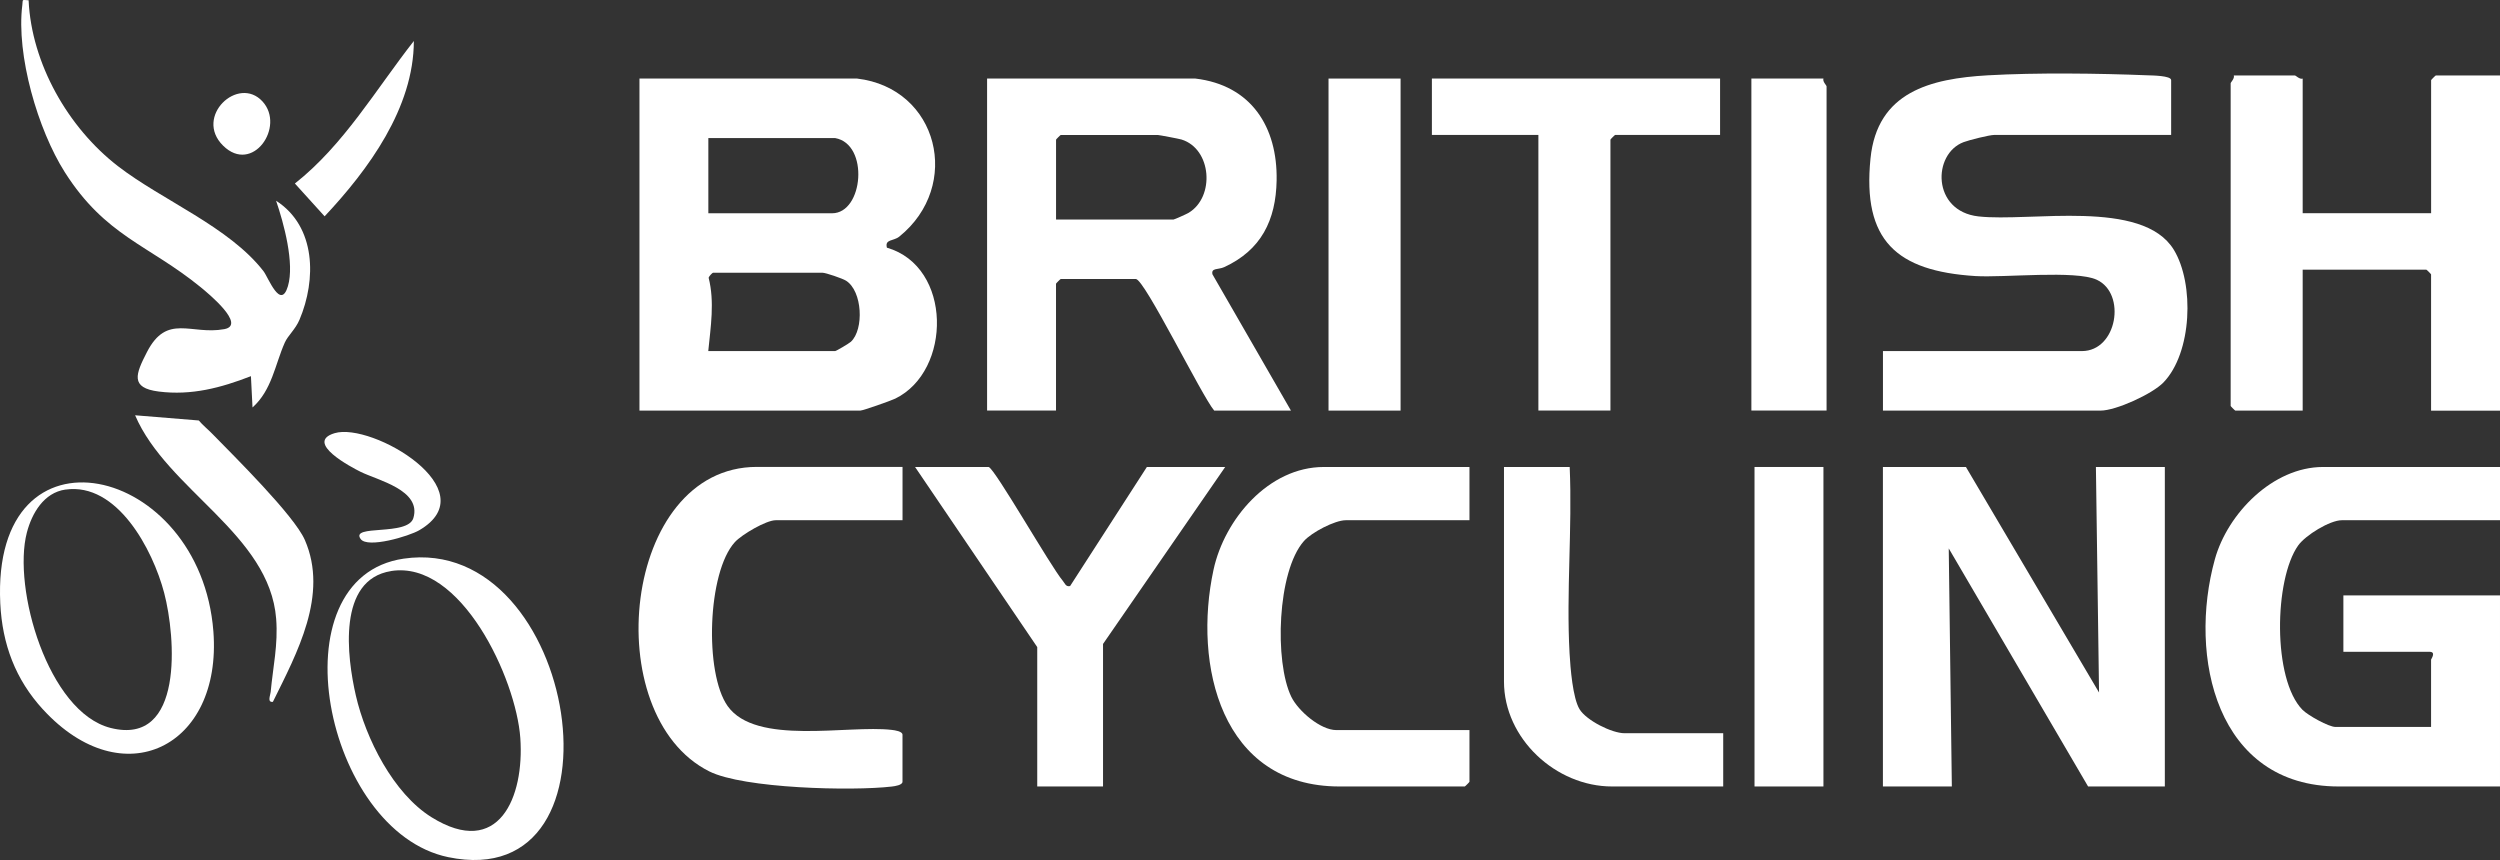
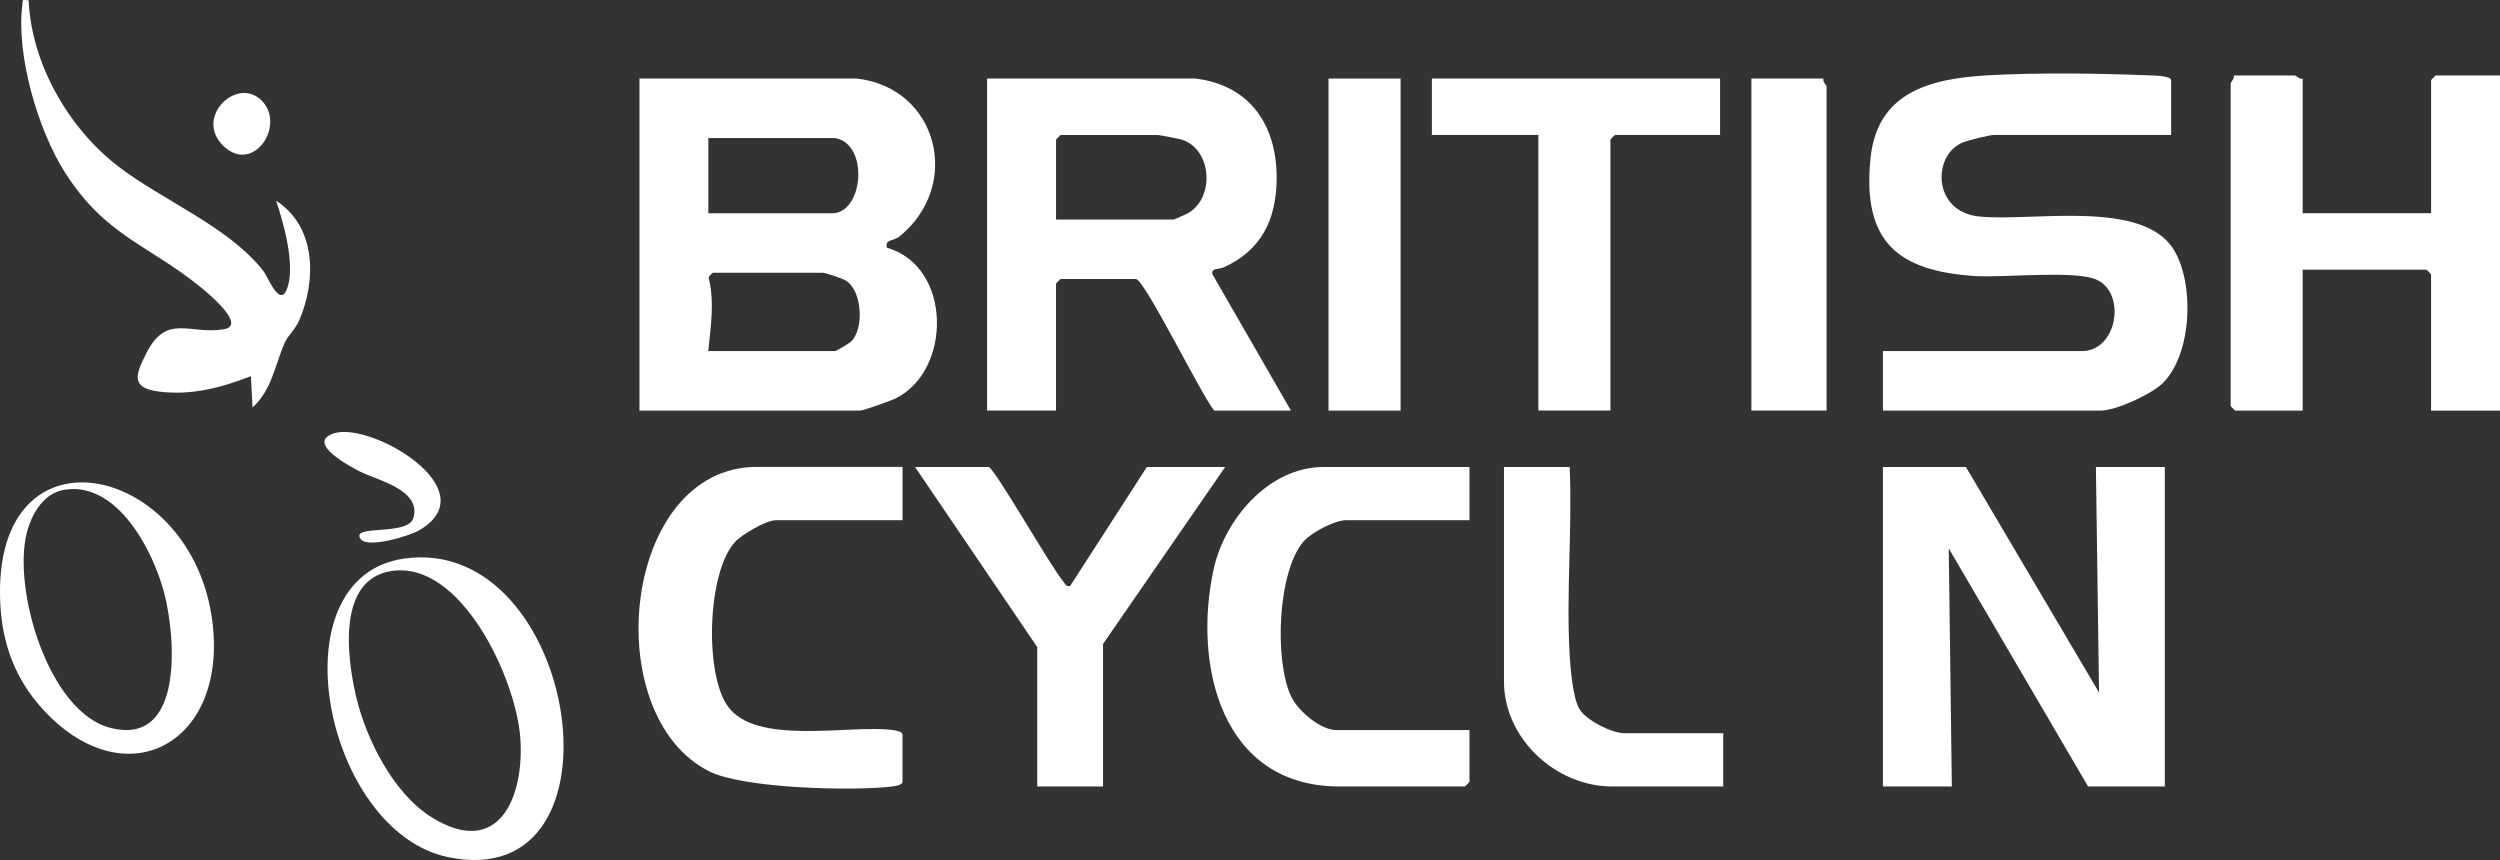
<svg xmlns="http://www.w3.org/2000/svg" id="Layer_2" data-name="Layer 2" viewBox="0 0 630.06 216.74">
  <rect x="0" y="0" width="630.06" height="216.74" fill="#333333" stroke="none" />
  <defs>
    <style>
      .cls-1 {
        fill: #fff;
      }
    </style>
  </defs>
  <g id="Layer_1-2" data-name="Layer 1">
    <g>
      <path class="cls-1" d="M216.01,19.8c20.51,2.43,26.52,27.03,10.62,39.84-1.45,1.17-3.68.59-3.11,2.78,16.51,4.78,16.39,31.07,2.11,38.04-1.11.54-8.15,3.02-8.82,3.02h-55.65V19.8h54.86ZM210.49,34.8h-31.97v18.95h31.18c7.91,0,9.4-17.42.79-18.95ZM178.52,88.48h31.97c.23,0,3.53-1.95,3.96-2.35,3.34-3.12,2.92-12.77-1.23-15.39-.91-.57-5.12-2-5.9-2h-27.63c-.15,0-1.02.9-1.1,1.25,1.55,6.1.51,12.4-.09,18.49Z" />
      <path class="cls-1" d="M301.27,19.8c14.05,1.67,20.71,12.18,20.47,25.65-.18,10.08-3.92,17.6-13.23,21.88-1.46.67-3.33.13-2.94,1.81l19.78,34.34h-19.34c-3.12-3.66-17.58-33.16-19.74-33.16h-18.95c-.08,0-1.18,1.1-1.18,1.18v31.97h-17.37V19.8h52.5ZM266.14,55.33h29.6c.21,0,3.31-1.38,3.83-1.7,6.66-4,5.83-16.11-1.81-18.47-.58-.18-5.66-1.14-5.96-1.14h-24.47c-.08,0-1.18,1.1-1.18,1.18v20.13Z" />
      <path class="cls-1" d="M547.17,34.01h-44.6c-1.17,0-6.27,1.27-7.69,1.81-7.88,2.95-8.02,17.4,3.74,18.72,12.96,1.46,41.34-4.53,49.23,8.4,5.24,8.59,4.61,26-2.62,33.46-2.81,2.9-11.97,7.08-15.82,7.08h-54.86v-15h50.13c8.89,0,11.28-14.47,3.77-17.97-5.31-2.48-23.42-.48-30.64-.94-19.81-1.26-28.48-8.93-26.4-29.63,1.68-16.79,15.11-20.13,29.56-20.96,12.3-.7,27.96-.5,40.34,0,1.05.04,5.87.07,5.87,1.21v13.81Z" />
      <polygon class="cls-1" points="495.46 117.69 529.01 174.53 528.22 117.69 545.59 117.69 545.59 198.21 526.25 198.21 491.13 138.21 491.91 198.21 474.54 198.21 474.54 117.69 495.46 117.69" />
-       <path class="cls-1" d="M630.06,117.69v13.42h-39.87c-3,0-9.15,3.77-11,6.37-6.04,8.51-6.5,33.69,1.1,41.42,1.35,1.37,6.6,4.31,8.32,4.31h24.08v-16.97c0-.13,1.36-1.97-.39-1.97h-21.71v-14.21h39.47v48.15h-40.65c-30.87,0-38-32.76-31.21-57.26,3.2-11.54,14.61-23.26,27.26-23.26h44.6Z" />
      <path class="cls-1" d="M580.33,19.8v33.94h32.37V20.2c0-.08,1.1-1.18,1.18-1.18h16.18v84.47h-17.37v-34.34c0-.08-1.1-1.18-1.18-1.18h-31.18v35.52h-16.97c-.08,0-1.18-1.1-1.18-1.18V20.99c0-.26,1.05-1.2.79-1.97h15.39c.26,0,1.2,1.05,1.97.79Z" />
      <path class="cls-1" d="M370.34,117.69v13.42h-31.18c-2.75,0-8.61,3.07-10.54,5.25-6.75,7.63-7.46,30.46-3.18,39.25,1.75,3.59,7.37,8.39,11.35,8.39h33.55v13.03c0,.08-1.1,1.18-1.18,1.18h-31.58c-29.87,0-36.92-30.68-31.74-54.63,2.75-12.7,13.88-25.89,27.79-25.89h36.71Z" />
      <path class="cls-1" d="M227.46,117.69v13.42h-31.97c-2.39,0-8.52,3.59-10.28,5.51-6.94,7.6-7.71,33.02-1.83,41.32,7.13,10.06,30.26,4.71,41.35,6.01.8.09,2.72.36,2.72,1.22v11.84c0,.86-1.93,1.13-2.72,1.22-9.92,1.16-37.32.52-45.99-3.83-28.2-14.15-21.97-76.73,12-76.73h36.71Z" />
      <path class="cls-1" d="M433.5,19.8v14.21h-26.45c-.08,0-1.18,1.1-1.18,1.18v68.28h-18.16V34.01h-26.84v-14.21h72.63Z" />
      <path class="cls-1" d="M249.17,117.69c1.63.52,15.57,25,18.68,28.69.53.63.74,1.57,1.84,1.32l19.35-30.01h19.74l-30.79,44.6v35.92h-16.58v-35.13l-30.79-45.39h18.55Z" />
      <path class="cls-1" d="M7.21.07c.73,15.96,9.97,32.13,22.52,41.81,11.14,8.6,28.02,15.28,36.68,26.47,1.2,1.55,4.31,9.94,6.15,3.78,1.72-5.74-1.04-15.89-2.98-21.54,10.11,6.5,10.17,19.92,5.9,29.99-1.05,2.47-2.9,3.95-3.71,5.77-2.45,5.5-3.23,11.96-8.13,16.34l-.4-7.89c-7.54,2.93-14.98,4.92-23.21,3.88-7.3-.92-5.85-4.39-2.99-9.96,5.06-9.82,11.12-4.22,19.49-5.77,5.6-1.04-3.96-8.94-5.98-10.59-13.14-10.7-23.96-12.83-34.21-28.95C9.56,32.73,4.03,13.87,5.63,1.24,5.82-.19,5.36-.05,7.21.07Z" />
      <path class="cls-1" d="M395.6,117.69c.68,15.45-.89,31.63-.03,47,.2,3.61.8,11.25,2.52,14.06s8.12,6.04,11.33,6.04h24.87v13.42h-28.02c-14.16,0-27.23-12.07-27.23-26.45v-54.07h16.58Z" />
      <path class="cls-1" d="M459.55,19.8c-.26.77.79,1.71.79,1.97v81.7h-18.95V19.8h18.16Z" />
      <rect class="cls-1" x="334.82" y="19.8" width="18.16" height="83.68" />
      <path class="cls-1" d="M101.75,140.79c43.94-6.4,58.01,84.94,11.2,75.23-31.23-6.48-43.93-70.46-11.2-75.23ZM98.58,143.92c-13.61,2.15-11.15,21.58-8.89,31.4,2.49,10.81,9.43,24.65,19.08,30.65,16.95,10.53,23.42-5.07,22.36-19.99s-14.93-44.85-32.55-42.07Z" />
-       <rect class="cls-1" x="442.18" y="117.69" width="17.37" height="80.52" />
      <path class="cls-1" d="M10.83,178.8C3.9,171.25.57,162.37.07,152.07c-2.28-47.46,50.47-35.17,53.71,7.08,2.23,29.13-22.8,41.61-42.94,19.65ZM16.5,123.38c-5.45.78-8.46,5.97-9.73,10.84-3.65,14,5.32,45.24,21.11,49.24,18.58,4.7,16.39-23.02,13.5-34.02s-11.87-27.91-24.88-26.05Z" />
-       <path class="cls-1" d="M53.48,109.31c5.51,5.64,20.65,20.59,23.35,26.78,6.03,13.83-1.98,28.49-8.06,40.8-1.49.16-.63-1.65-.55-2.52.58-6.29,1.89-11.89,1.38-18.42-1.67-21.37-27.5-32.47-35.55-51.29l16.05,1.31c1.02,1.21,2.3,2.23,3.37,3.33Z" />
-       <path class="cls-1" d="M104.3,10.33c-.02,16.86-11.44,32.42-22.49,44.19l-7.49-8.27c12.36-9.76,20.38-23.68,29.98-35.92Z" />
      <path class="cls-1" d="M90.89,135.84c-2.68-3.75,11.91-.66,13.29-5.28,2.11-7.06-8.99-9.51-13.32-11.66-2.22-1.1-14.26-7.4-6.53-9.73,9.38-2.82,38.67,14.36,21.32,24.47-2.51,1.47-13.01,4.65-14.76,2.2Z" />
      <path class="cls-1" d="M66.17,25.58c5.79,6.34-2.53,18.43-9.94,11.13s3.82-17.84,9.94-11.13Z" />
    </g>
  </g>
</svg>